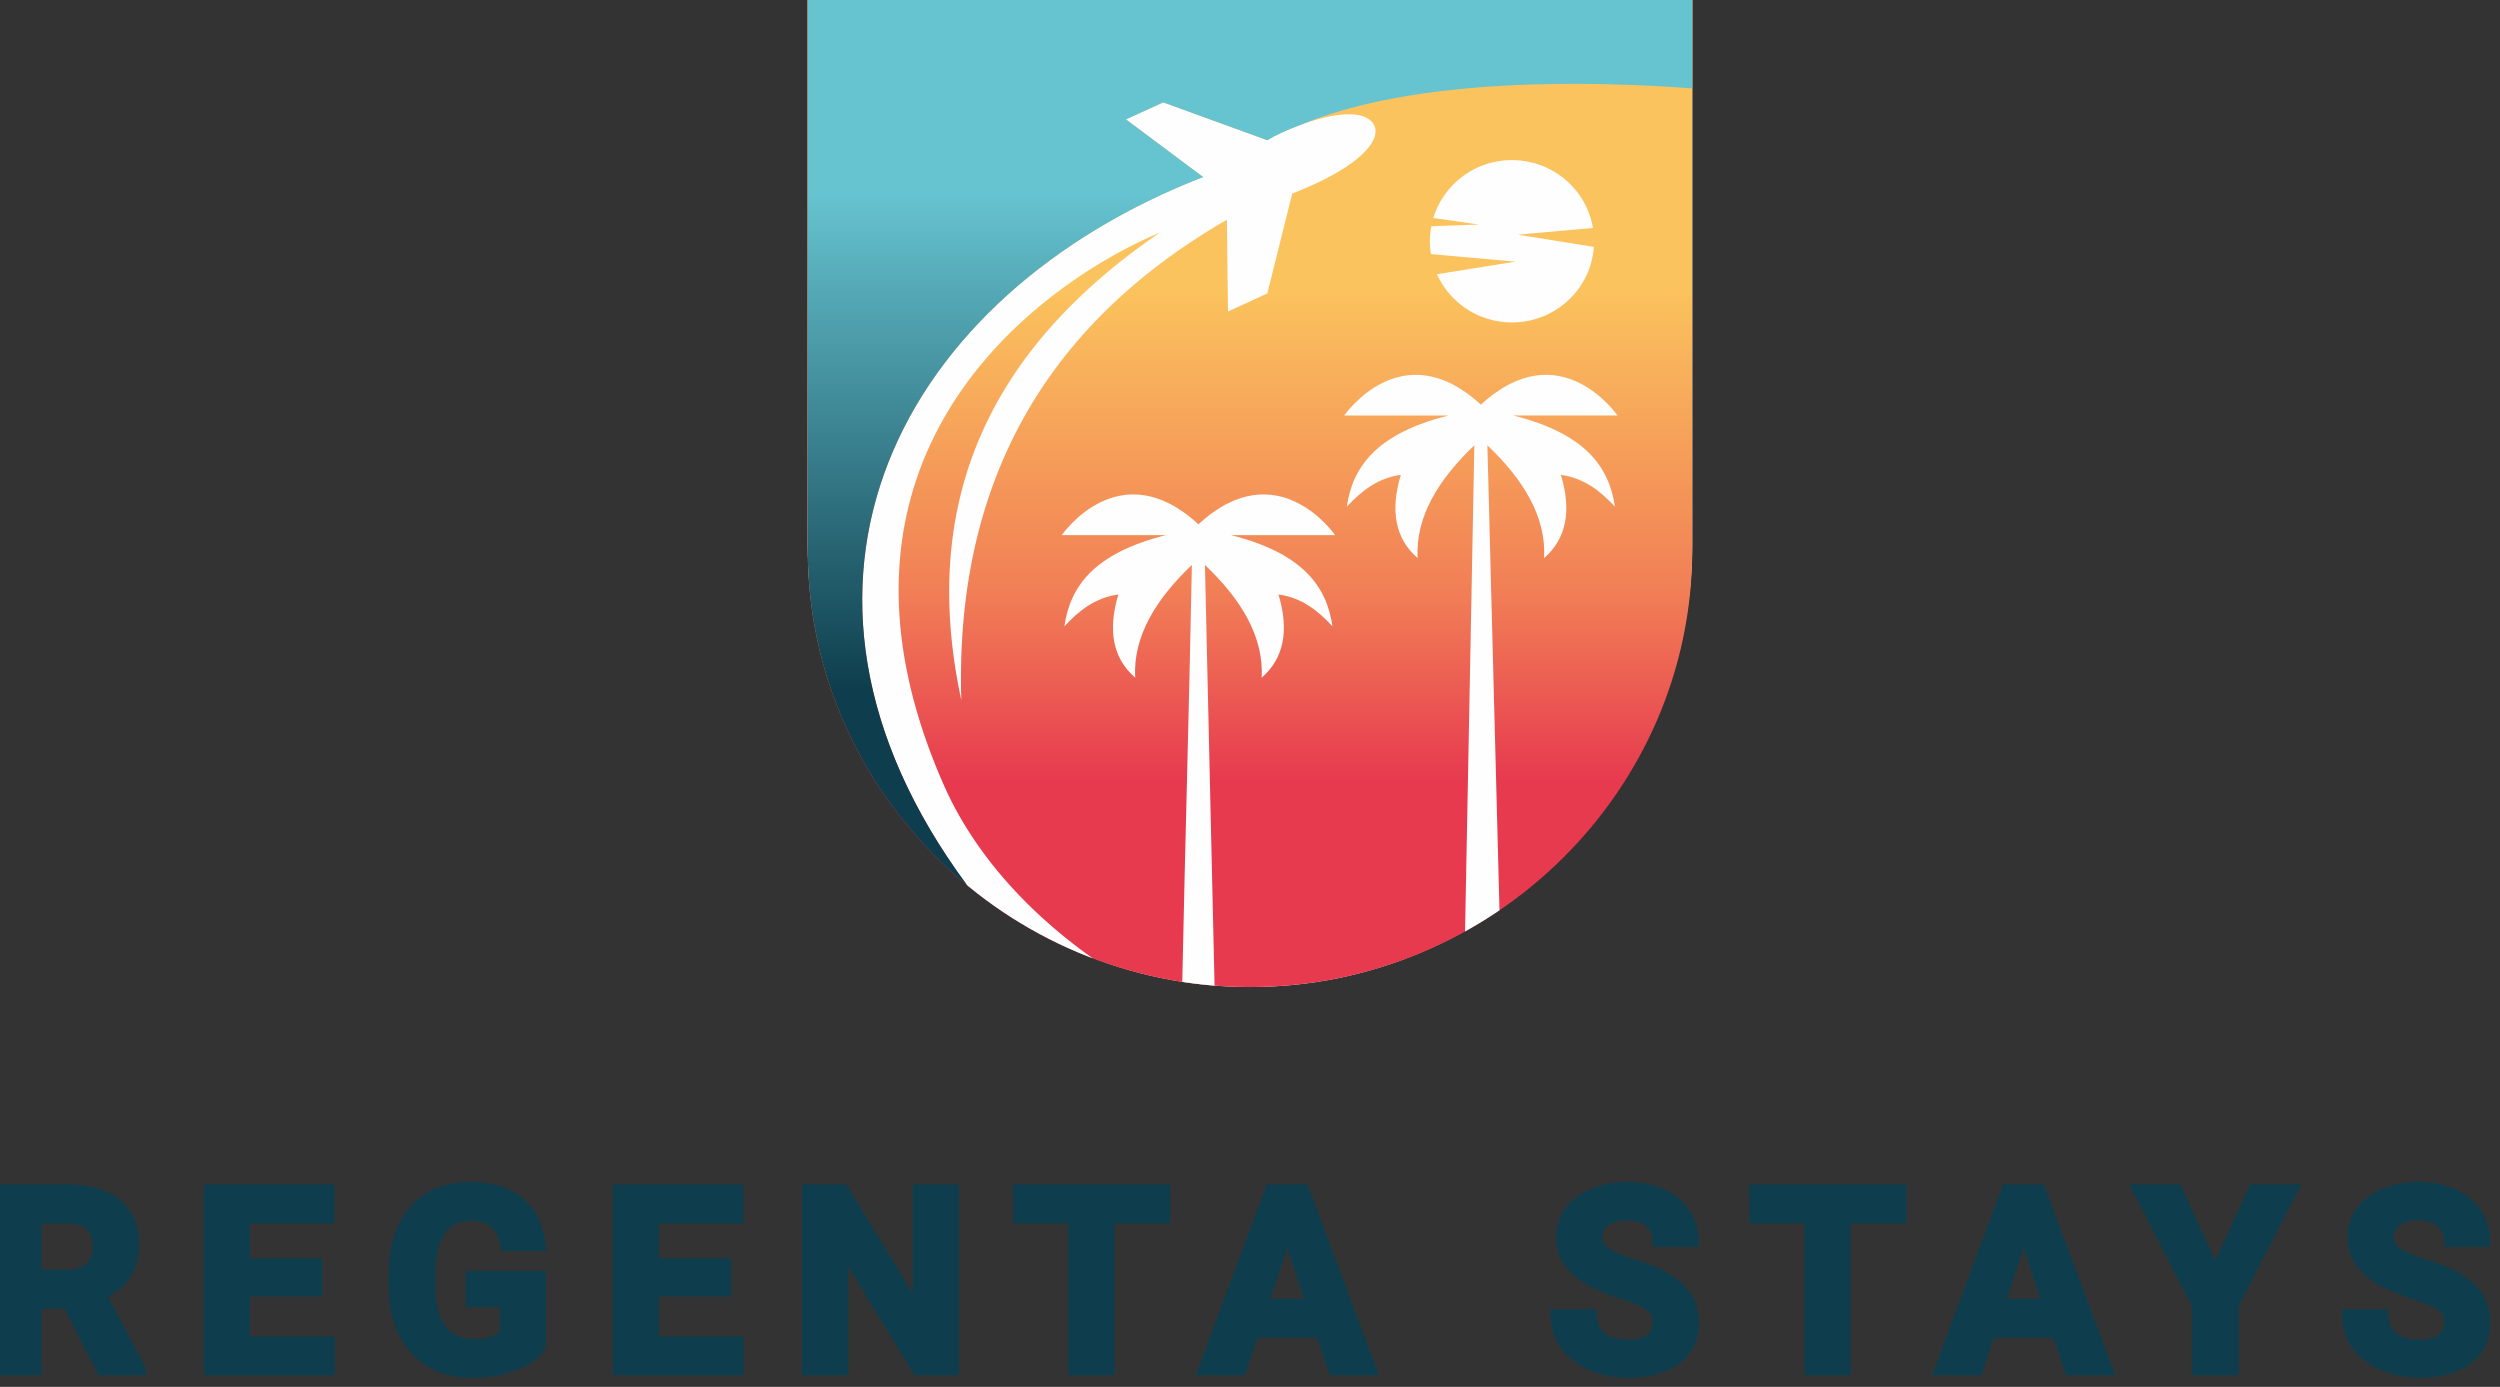
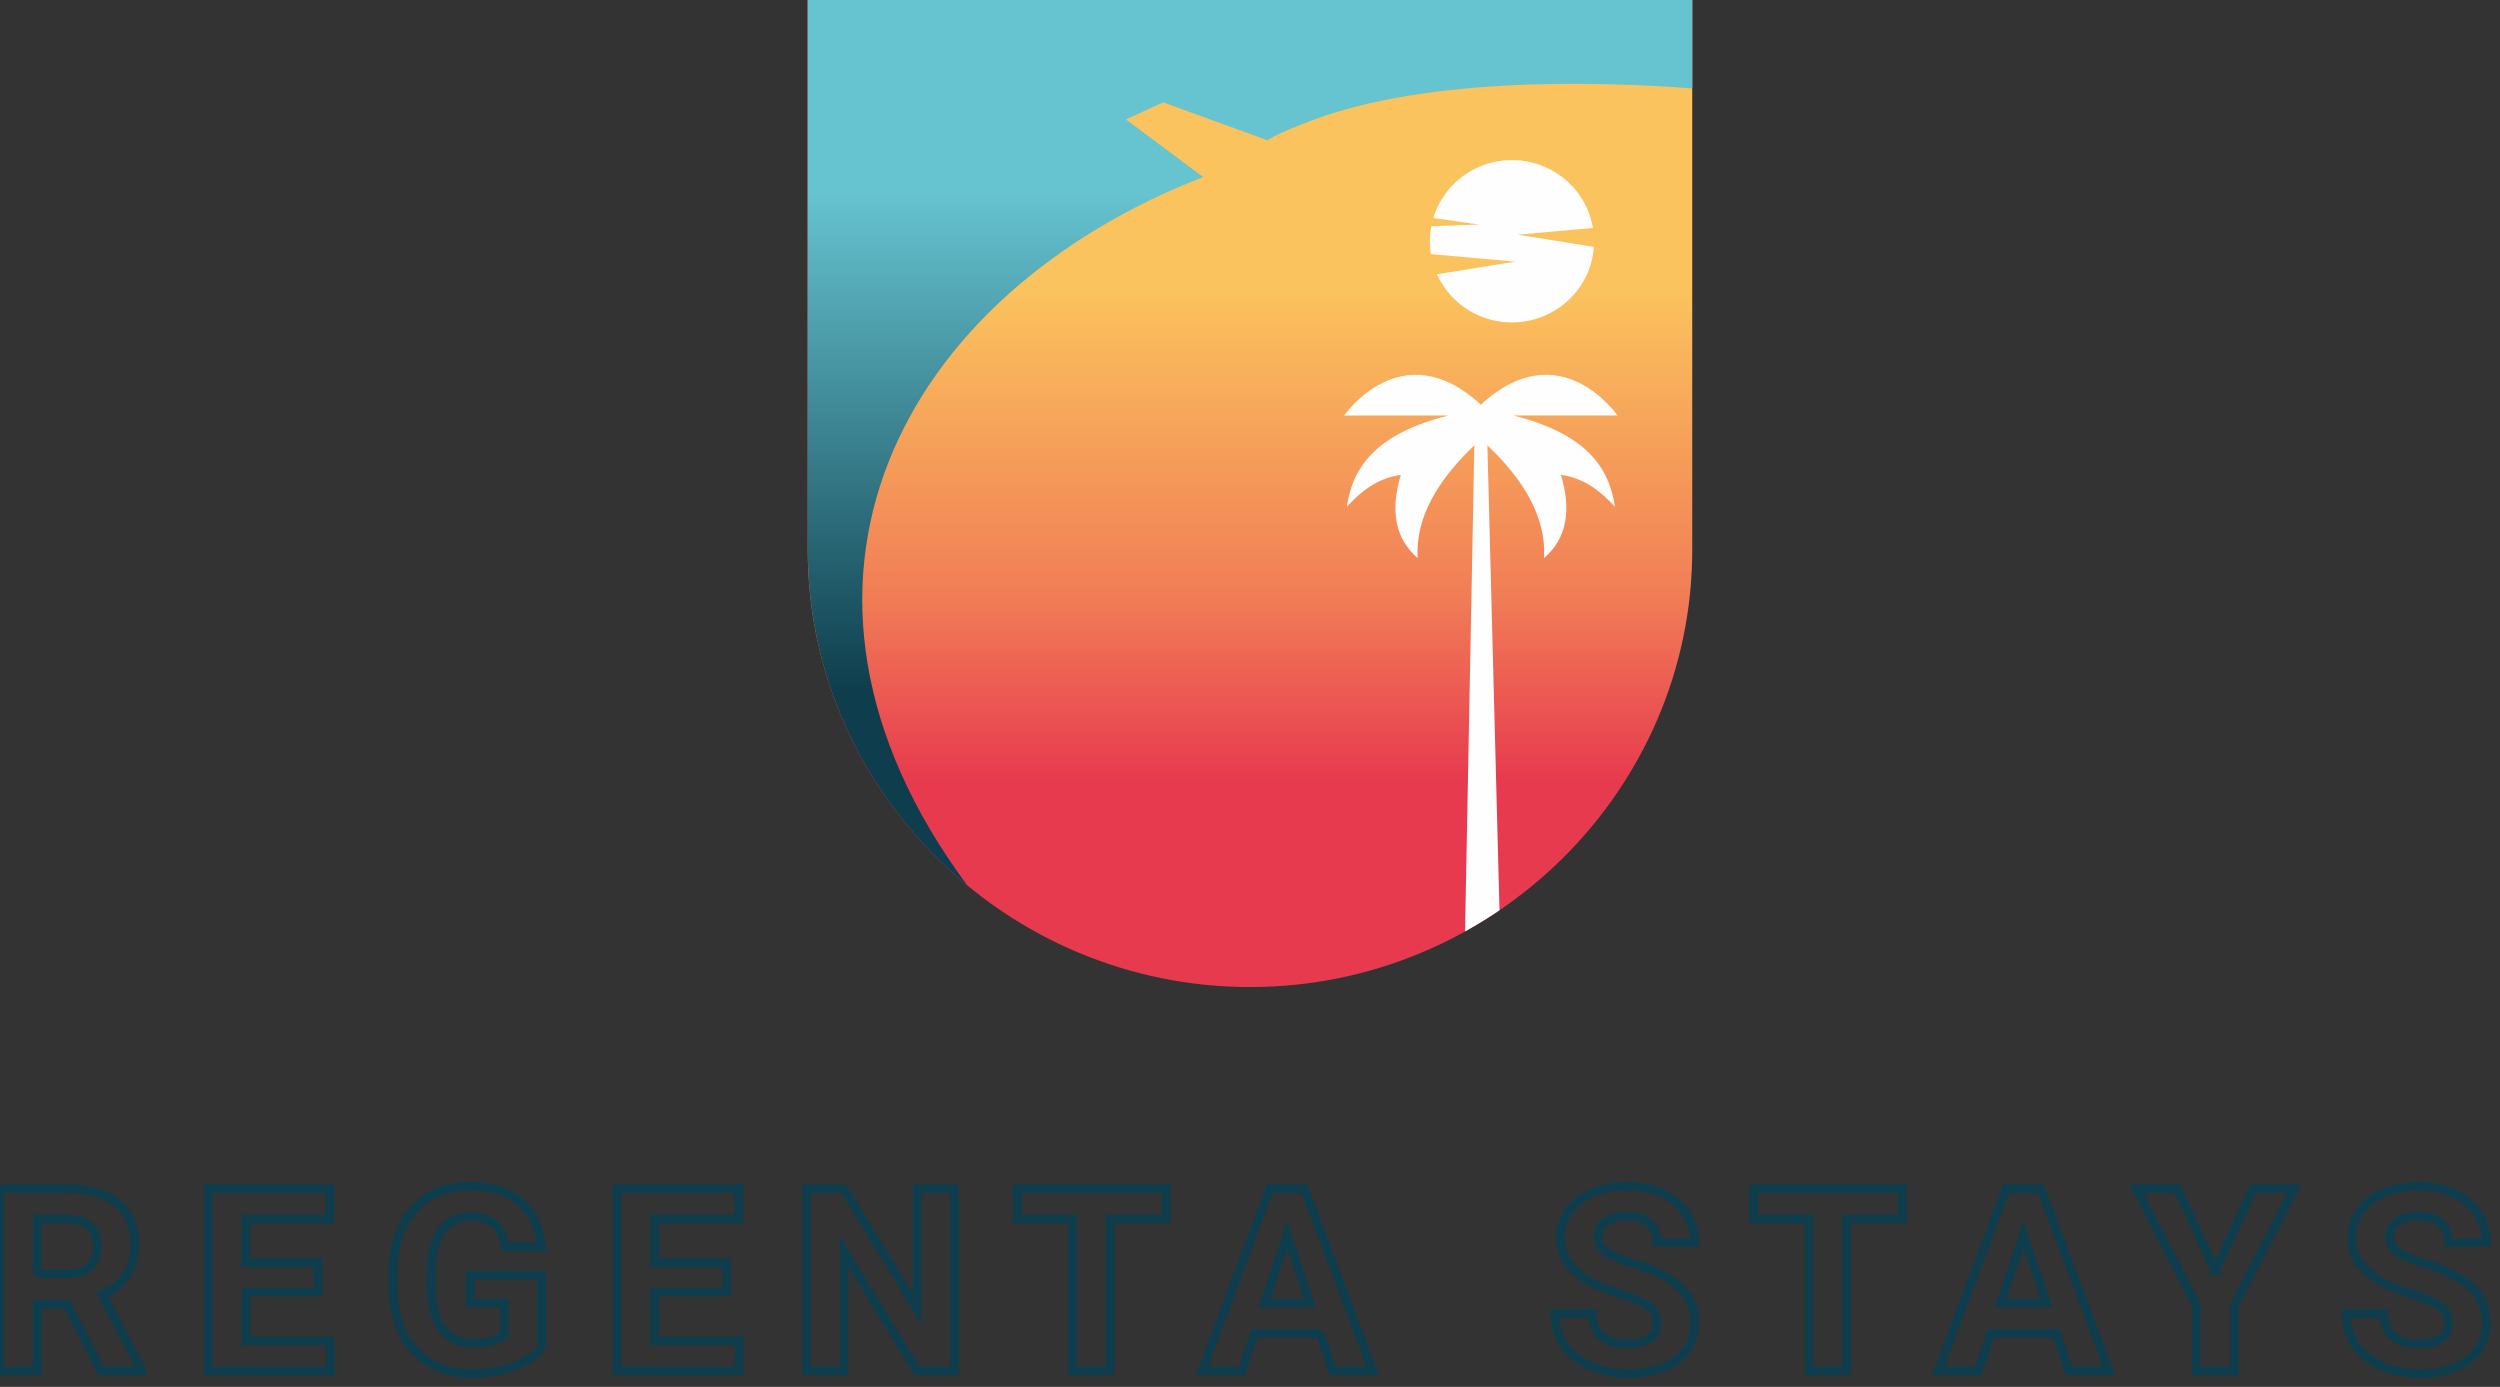
<svg xmlns="http://www.w3.org/2000/svg" xml:space="preserve" width="137mm" height="76mm" style="shape-rendering:geometricPrecision;text-rendering:geometricPrecision;image-rendering:optimizeQuality;fill-rule:evenodd;clip-rule:evenodd" viewBox="0 0 137 76">
  <rect x="0" y="0" width="137" height="76" fill="#333333" stroke="none" />
  <defs>
    <linearGradient id="id1" gradientUnits="userSpaceOnUse" x1="66.772" y1="37.827" x2="66.772" y2="10.624">
      <stop offset="0" style="stop-color:#0e3e4d" />
      <stop offset="1" style="stop-color:#66c3d0" />
    </linearGradient>
    <linearGradient id="id2" gradientUnits="userSpaceOnUse" x1="68.5" y1="42.824" x2="68.5" y2="15.799">
      <stop offset="0" style="stop-color:#e73a4f" />
      <stop offset=".38" style="stop-color:#f17e56" />
      <stop offset="1" style="stop-color:#fbc35d" />
    </linearGradient>
    <clipPath id="id0">
      <path d="M44.264-.063h48.471v30.189c0 13.18-10.906 23.964-24.235 23.964-13.33 0-24.236-10.784-24.236-23.964V-.063z" />
    </clipPath>
    <style>            .fil0{fill:#fefefe}        </style>
  </defs>
  <g id="Layer_x0020_1">
-     <path class="fil0" d="M44.264-.063h48.471v29.917c0 13.33-10.906 24.236-24.235 24.236-13.33 0-24.236-10.906-24.236-24.236V-.063z" />
    <path d="M44.264-.063h48.471v30.189c0 13.18-10.906 23.964-24.235 23.964-13.33 0-24.236-10.784-24.236-23.964V-.063z" style="fill:url(#id2)" />
    <g style="clip-path:url(#id0)">
      <g id="_384799184">
        <path id="_3847994721" class="fil0" d="m83.18 12.86 4.112-.368c-.352-2.109-2.204-3.717-4.436-3.717a4.493 4.493 0 0 0-4.31 3.17l2.512.36-2.623.093a4.423 4.423 0 0 0-.02 1.525l4.637.415-4.306.691a4.5 4.5 0 0 0 4.11 2.639c2.38 0 4.327-1.827 4.486-4.14l-4.163-.669z" />
-         <path id="_384799400" class="fil0" d="M65.931 9.702c-16.564 6.435-25.123 22.34-12.93 38.812a24.379 24.379 0 0 0 6.881 4.001c-3.741-2.647-6.585-5.926-8.15-9.47-8.003-18.125 5.304-27.552 11.833-30.301-10.205 6.97-13.01 15.707-10.886 25.622-.353-11.78 4.531-20.537 14.554-26.324l.06 5.03 2.159-.994 1.36-5.47c3.957-1.544 5.013-3.098 4.414-3.873-.963-1.246-4.725.288-5.774.949l-5.71-2.075-2.04.934 4.23 3.159z" />
-         <path id="_384799328" class="fil0" d="M65.673 28.732c-4.339-4.003-7.488.592-7.488.592h5.71c-3.99 1-5.26 2.85-5.567 5 .8-.87 1.705-1.579 2.958-1.746-.602 2.002-.282 3.516.923 4.56-.132-2.28 1.172-4.345 3.106-6.178-.147 7.605-.37 15.239-.527 22.847.584.09 1.174.159 1.77.206l-.527-23.053c1.933 1.833 3.237 3.898 3.106 6.179 1.205-1.045 1.525-2.559.923-4.561 1.252.167 2.158.875 2.958 1.745-.308-2.15-1.578-3.999-5.567-4.999h5.71s-3.15-4.595-7.488-.592z" />
        <path id="_384799280" class="fil0" d="M79.373 22.77c-3.989 1-5.259 2.85-5.567 5 .8-.87 1.706-1.58 2.959-1.747-.602 2.003-.283 3.517.922 4.562-.131-2.28 1.173-4.346 3.107-6.18-.142 7.328-.355 18.57-.51 26.64.648-.358 1.278-.746 1.888-1.161l-.663-25.479c1.934 1.834 3.238 3.9 3.106 6.18 1.206-1.045 1.525-2.56.923-4.562 1.253.168 2.158.876 2.959 1.746-.308-2.15-1.578-3.999-5.568-5h5.71s-3.149-4.594-7.488-.592c-4.339-4.002-7.488.593-7.488.593h5.71z" />
        <path id="_384799016" d="m65.931 9.702-4.23-3.159 2.042-.934 5.709 2.075c.36-.227 1.041-.557 1.819-.842 6.373-2.656 16.14-2.398 21.464-1.999V-.063h-48.47v30.189c0 7.366 3.405 13.983 8.737 18.388-12.194-16.471-3.635-32.377 12.93-38.812z" style="fill:url(#id1)" />
      </g>
    </g>
    <path d="M44.264-.063h48.471v30.189c0 13.18-10.906 23.964-24.235 23.964-13.33 0-24.236-10.784-24.236-23.964V-.063z" style="fill:none" />
    <path d="M3.677 71.474H2.038v3.657H-.02v-9.988h3.711c.576 0 1.093.066 1.55.197a3.28 3.28 0 0 1 1.159.576c.316.253.557.569.728.943.169.375.253.808.253 1.302 0 .368-.042.695-.124.986-.082.29-.202.548-.356.775a2.643 2.643 0 0 1-.562.592c-.22.17-.468.316-.742.44l2.16 4.08v.097H5.55l-1.873-3.657zm-1.639-1.665h1.66c.27 0 .506-.037.71-.107.203-.07.372-.171.507-.302.134-.13.237-.286.305-.466.068-.18.103-.384.103-.607 0-.47-.134-.842-.4-1.112-.27-.269-.68-.405-1.232-.405H2.038v3zm15.382.993h-3.95v2.676h4.636v1.653h-6.694v-9.988h6.68v1.667H13.47v2.381h3.95v1.611zm12.263 3.067c-.119.14-.28.293-.487.457a3.657 3.657 0 0 1-.774.451c-.312.14-.68.258-1.1.352-.424.093-.911.14-1.46.14a4.71 4.71 0 0 1-1.765-.32 3.667 3.667 0 0 1-1.37-.937c-.378-.41-.671-.916-.88-1.515-.208-.6-.313-1.285-.313-2.058v-.59c0-.772.1-1.458.3-2.06.198-.602.48-1.108.842-1.52a3.555 3.555 0 0 1 1.32-.94 4.483 4.483 0 0 1 1.724-.321c.648 0 1.21.08 1.683.243.473.162.869.389 1.187.681.316.293.564.644.742 1.051.18.405.295.853.352 1.337h-2.005a2.882 2.882 0 0 0-.192-.683 1.544 1.544 0 0 0-.355-.52 1.497 1.497 0 0 0-.56-.333 2.339 2.339 0 0 0-.791-.117c-.705 0-1.239.265-1.606.799-.366.534-.548 1.322-.548 2.37v.603c0 1.047.199 1.838.597 2.374.398.534.98.803 1.749.803.246 0 .46-.016.644-.049.182-.033.339-.073.47-.12a1.564 1.564 0 0 0 .539-.325V71.4h-1.873v-1.515h3.93v3.985zm10.143-3.067h-3.95v2.676h4.636v1.653h-6.694v-9.988h6.68v1.667h-4.622v2.381h3.95v1.611zm12.483 4.329h-2.058l-4.005-6.572v6.572h-2.058v-9.988h2.058l4.012 6.586v-6.586h2.051v9.988zm11.583-8.32h-3.06v8.32h-2.058v-8.32h-3.018v-1.668h8.136v1.667zm8.454 6.262h-3.608l-.686 2.058h-2.187l3.716-9.988h1.908l3.739 9.988h-2.19l-.692-2.058zm-3.053-1.667h2.498l-1.255-3.739-1.243 3.739zm21.509 1.105c0-.173-.026-.33-.075-.47a.91.91 0 0 0-.293-.387 2.604 2.604 0 0 0-.597-.351 9.382 9.382 0 0 0-.983-.363c-.459-.147-.89-.311-1.295-.494a4.748 4.748 0 0 1-1.063-.648 2.89 2.89 0 0 1-.718-.862c-.176-.323-.265-.702-.265-1.138 0-.417.091-.796.272-1.142.18-.345.433-.64.76-.88.328-.244.717-.431 1.167-.567.449-.134.945-.202 1.484-.202.555 0 1.056.075 1.51.23a3.47 3.47 0 0 1 1.159.641c.32.274.566.6.74.977a2.9 2.9 0 0 1 .262 1.238h-2.058c0-.21-.033-.405-.1-.583a1.177 1.177 0 0 0-.305-.459 1.445 1.445 0 0 0-.515-.3 2.247 2.247 0 0 0-.726-.105c-.272 0-.506.03-.705.09a1.417 1.417 0 0 0-.494.247 1.045 1.045 0 0 0-.295.37c-.065.14-.098.293-.098.452 0 .33.169.604.503.827.337.222.83.428 1.48.62.543.171 1.023.358 1.435.562.415.206.761.44 1.037.7.277.262.485.555.628.878.14.325.213.693.213 1.105 0 .438-.087.829-.258 1.173-.17.342-.414.632-.73.869a3.515 3.515 0 0 1-1.143.54 5.46 5.46 0 0 1-1.491.19c-.33 0-.658-.03-.988-.087a4.639 4.639 0 0 1-.944-.264c-.3-.12-.578-.267-.833-.445a3.12 3.12 0 0 1-.67-.632 2.834 2.834 0 0 1-.444-.827 3.099 3.099 0 0 1-.162-1.025h2.065c0 .302.05.557.145.768.096.21.23.381.4.513.171.128.38.224.62.283.244.06.514.089.811.089.264 0 .496-.028.693-.084.197-.059.358-.139.487-.237a.95.95 0 0 0 .283-.36c.063-.14.094-.29.094-.45zm13.441-5.7h-3.06v8.32h-2.058v-8.32h-3.018v-1.668h8.136v1.667zm8.454 6.262h-3.608l-.685 2.058h-2.187l3.715-9.988h1.908l3.74 9.988h-2.19l-.693-2.058zm-3.053-1.667h2.498l-1.254-3.739-1.244 3.739zm11.751-1.763 2.077-4.5h2.25l-3.278 6.366v3.622h-2.093v-3.622l-3.278-6.366h2.257l2.065 4.5zm12.776 2.868c0-.173-.026-.33-.075-.47a.91.91 0 0 0-.292-.387 2.604 2.604 0 0 0-.597-.351 9.382 9.382 0 0 0-.984-.363c-.459-.147-.89-.311-1.294-.494a4.748 4.748 0 0 1-1.063-.648 2.89 2.89 0 0 1-.72-.862c-.175-.323-.264-.702-.264-1.138 0-.417.092-.796.272-1.142.18-.345.433-.64.76-.88.329-.244.717-.431 1.167-.567.45-.134.946-.202 1.484-.202.555 0 1.056.075 1.51.23a3.47 3.47 0 0 1 1.16.641c.32.274.566.6.739.977a2.9 2.9 0 0 1 .262 1.238h-2.058c0-.21-.033-.405-.1-.583a1.177 1.177 0 0 0-.305-.459 1.445 1.445 0 0 0-.515-.3 2.247 2.247 0 0 0-.726-.105c-.271 0-.505.03-.704.09a1.417 1.417 0 0 0-.494.247 1.045 1.045 0 0 0-.295.37c-.066.14-.099.293-.099.452 0 .33.169.604.504.827.337.222.828.428 1.48.62.542.171 1.022.358 1.434.562.415.206.761.44 1.038.7.276.262.484.555.627.878.14.325.213.693.213 1.105 0 .438-.086.829-.257 1.173-.171.342-.415.632-.73.869a3.515 3.515 0 0 1-1.143.54 5.46 5.46 0 0 1-1.492.19c-.33 0-.658-.03-.988-.087a4.639 4.639 0 0 1-.943-.264c-.3-.12-.579-.267-.834-.445a3.12 3.12 0 0 1-.67-.632 2.834 2.834 0 0 1-.444-.827 3.099 3.099 0 0 1-.162-1.025h2.065c0 .302.05.557.145.768.096.21.23.381.4.513.172.128.38.224.621.283.244.06.513.089.81.089.265 0 .497-.028.693-.084.197-.059.359-.139.487-.237a.95.95 0 0 0 .284-.36c.063-.14.093-.29.093-.45z" style="fill:none;fill-rule:nonzero;stroke:#0e3e4d;stroke-width:.473" />
-     <path id="1" d="M3.677 71.474H2.038v3.657H-.02v-9.988h3.711c.576 0 1.093.066 1.55.197a3.28 3.28 0 0 1 1.159.576c.316.253.557.569.728.943.169.375.253.808.253 1.302 0 .368-.042.695-.124.986-.082.29-.202.548-.356.775a2.643 2.643 0 0 1-.562.592c-.22.17-.468.316-.742.44l2.16 4.08v.097H5.55l-1.873-3.657zm-1.639-1.665h1.66c.27 0 .506-.037.71-.107.203-.07.372-.171.507-.302.134-.13.237-.286.305-.466.068-.18.103-.384.103-.607 0-.47-.134-.842-.4-1.112-.27-.269-.68-.405-1.232-.405H2.038v3zm15.382.993h-3.95v2.676h4.636v1.653h-6.694v-9.988h6.68v1.667H13.47v2.381h3.95v1.611zm12.263 3.067c-.119.14-.28.293-.487.457a3.657 3.657 0 0 1-.774.451c-.312.14-.68.258-1.1.352-.424.093-.911.14-1.46.14a4.71 4.71 0 0 1-1.765-.32 3.667 3.667 0 0 1-1.37-.937c-.378-.41-.671-.916-.88-1.515-.208-.6-.313-1.285-.313-2.058v-.59c0-.772.1-1.458.3-2.06.198-.602.48-1.108.842-1.52a3.555 3.555 0 0 1 1.32-.94 4.483 4.483 0 0 1 1.724-.321c.648 0 1.21.08 1.683.243.473.162.869.389 1.187.681.316.293.564.644.742 1.051.18.405.295.853.352 1.337h-2.005a2.882 2.882 0 0 0-.192-.683 1.544 1.544 0 0 0-.355-.52 1.497 1.497 0 0 0-.56-.333 2.339 2.339 0 0 0-.791-.117c-.705 0-1.239.265-1.606.799-.366.534-.548 1.322-.548 2.37v.603c0 1.047.199 1.838.597 2.374.398.534.98.803 1.749.803.246 0 .46-.016.644-.049.182-.033.339-.073.47-.12a1.564 1.564 0 0 0 .539-.325V71.4h-1.873v-1.515h3.93v3.985zm10.143-3.067h-3.95v2.676h4.636v1.653h-6.694v-9.988h6.68v1.667h-4.622v2.381h3.95v1.611zm12.483 4.329h-2.058l-4.005-6.572v6.572h-2.058v-9.988h2.058l4.012 6.586v-6.586h2.051v9.988zm11.583-8.32h-3.06v8.32h-2.058v-8.32h-3.018v-1.668h8.136v1.667zm8.454 6.262h-3.608l-.686 2.058h-2.187l3.716-9.988h1.908l3.739 9.988h-2.19l-.692-2.058zm-3.053-1.667h2.498l-1.255-3.739-1.243 3.739zm21.509 1.105c0-.173-.026-.33-.075-.47a.91.91 0 0 0-.293-.387 2.604 2.604 0 0 0-.597-.351 9.382 9.382 0 0 0-.983-.363c-.459-.147-.89-.311-1.295-.494a4.748 4.748 0 0 1-1.063-.648 2.89 2.89 0 0 1-.718-.862c-.176-.323-.265-.702-.265-1.138 0-.417.091-.796.272-1.142.18-.345.433-.64.76-.88.328-.244.717-.431 1.167-.567.449-.134.945-.202 1.484-.202.555 0 1.056.075 1.51.23a3.47 3.47 0 0 1 1.159.641c.32.274.566.6.74.977a2.9 2.9 0 0 1 .262 1.238h-2.058c0-.21-.033-.405-.1-.583a1.177 1.177 0 0 0-.305-.459 1.445 1.445 0 0 0-.515-.3 2.247 2.247 0 0 0-.726-.105c-.272 0-.506.03-.705.09a1.417 1.417 0 0 0-.494.247 1.045 1.045 0 0 0-.295.37c-.065.14-.098.293-.098.452 0 .33.169.604.503.827.337.222.83.428 1.48.62.543.171 1.023.358 1.435.562.415.206.761.44 1.037.7.277.262.485.555.628.878.14.325.213.693.213 1.105 0 .438-.087.829-.258 1.173-.17.342-.414.632-.73.869a3.515 3.515 0 0 1-1.143.54 5.46 5.46 0 0 1-1.491.19c-.33 0-.658-.03-.988-.087a4.639 4.639 0 0 1-.944-.264c-.3-.12-.578-.267-.833-.445a3.12 3.12 0 0 1-.67-.632 2.834 2.834 0 0 1-.444-.827 3.099 3.099 0 0 1-.162-1.025h2.065c0 .302.05.557.145.768.096.21.23.381.4.513.171.128.38.224.62.283.244.06.514.089.811.089.264 0 .496-.028.693-.084.197-.059.358-.139.487-.237a.95.95 0 0 0 .283-.36c.063-.14.094-.29.094-.45zm13.441-5.7h-3.06v8.32h-2.058v-8.32h-3.018v-1.668h8.136v1.667zm8.454 6.262h-3.608l-.685 2.058h-2.187l3.715-9.988h1.908l3.74 9.988h-2.19l-.693-2.058zm-3.053-1.667h2.498l-1.254-3.739-1.244 3.739zm11.751-1.763 2.077-4.5h2.25l-3.278 6.366v3.622h-2.093v-3.622l-3.278-6.366h2.257l2.065 4.5zm12.776 2.868c0-.173-.026-.33-.075-.47a.91.91 0 0 0-.292-.387 2.604 2.604 0 0 0-.597-.351 9.382 9.382 0 0 0-.984-.363c-.459-.147-.89-.311-1.294-.494a4.748 4.748 0 0 1-1.063-.648 2.89 2.89 0 0 1-.72-.862c-.175-.323-.264-.702-.264-1.138 0-.417.092-.796.272-1.142.18-.345.433-.64.76-.88.329-.244.717-.431 1.167-.567.45-.134.946-.202 1.484-.202.555 0 1.056.075 1.51.23a3.47 3.47 0 0 1 1.16.641c.32.274.566.6.739.977a2.9 2.9 0 0 1 .262 1.238h-2.058c0-.21-.033-.405-.1-.583a1.177 1.177 0 0 0-.305-.459 1.445 1.445 0 0 0-.515-.3 2.247 2.247 0 0 0-.726-.105c-.271 0-.505.03-.704.09a1.417 1.417 0 0 0-.494.247 1.045 1.045 0 0 0-.295.37c-.066.14-.099.293-.099.452 0 .33.169.604.504.827.337.222.828.428 1.48.62.542.171 1.022.358 1.434.562.415.206.761.44 1.038.7.276.262.484.555.627.878.14.325.213.693.213 1.105 0 .438-.086.829-.257 1.173-.171.342-.415.632-.73.869a3.515 3.515 0 0 1-1.143.54 5.46 5.46 0 0 1-1.492.19c-.33 0-.658-.03-.988-.087a4.639 4.639 0 0 1-.943-.264c-.3-.12-.579-.267-.834-.445a3.12 3.12 0 0 1-.67-.632 2.834 2.834 0 0 1-.444-.827 3.099 3.099 0 0 1-.162-1.025h2.065c0 .302.05.557.145.768.096.21.23.381.4.513.172.128.38.224.621.283.244.06.513.089.81.089.265 0 .497-.028.693-.084.197-.059.359-.139.487-.237a.95.95 0 0 0 .284-.36c.063-.14.093-.29.093-.45z" style="fill:#0e3e4d;fill-rule:nonzero" />
  </g>
</svg>